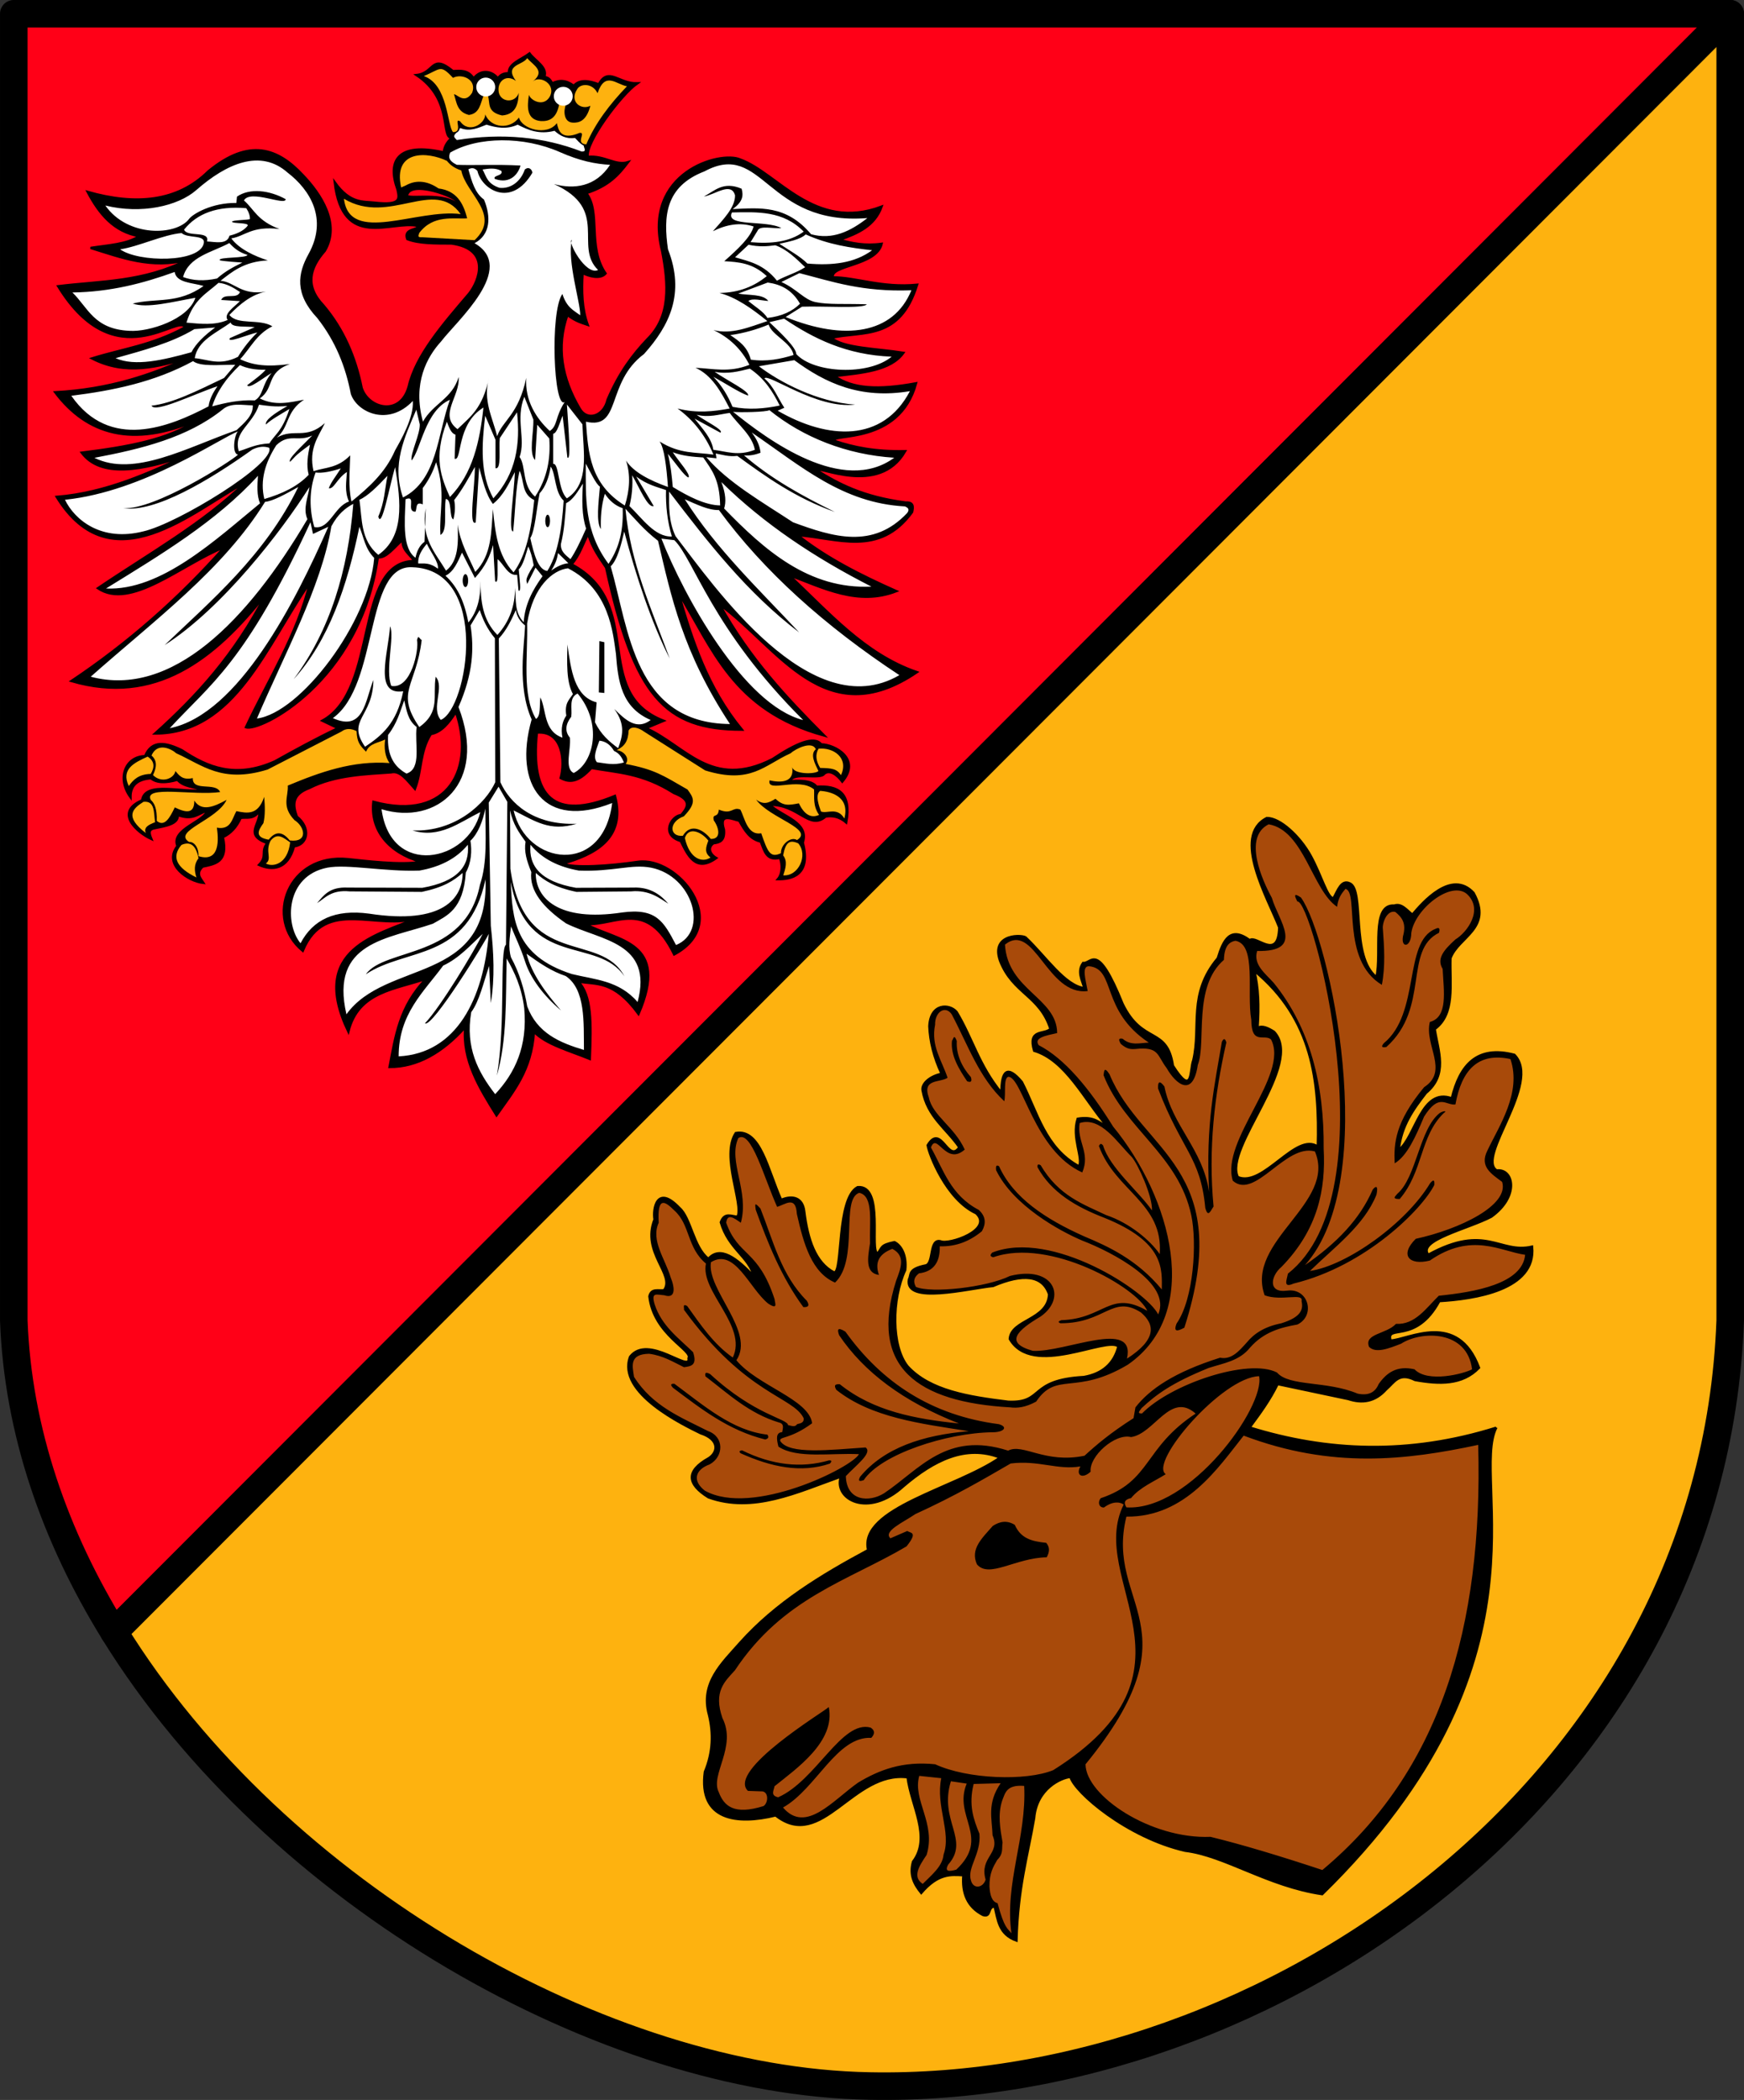
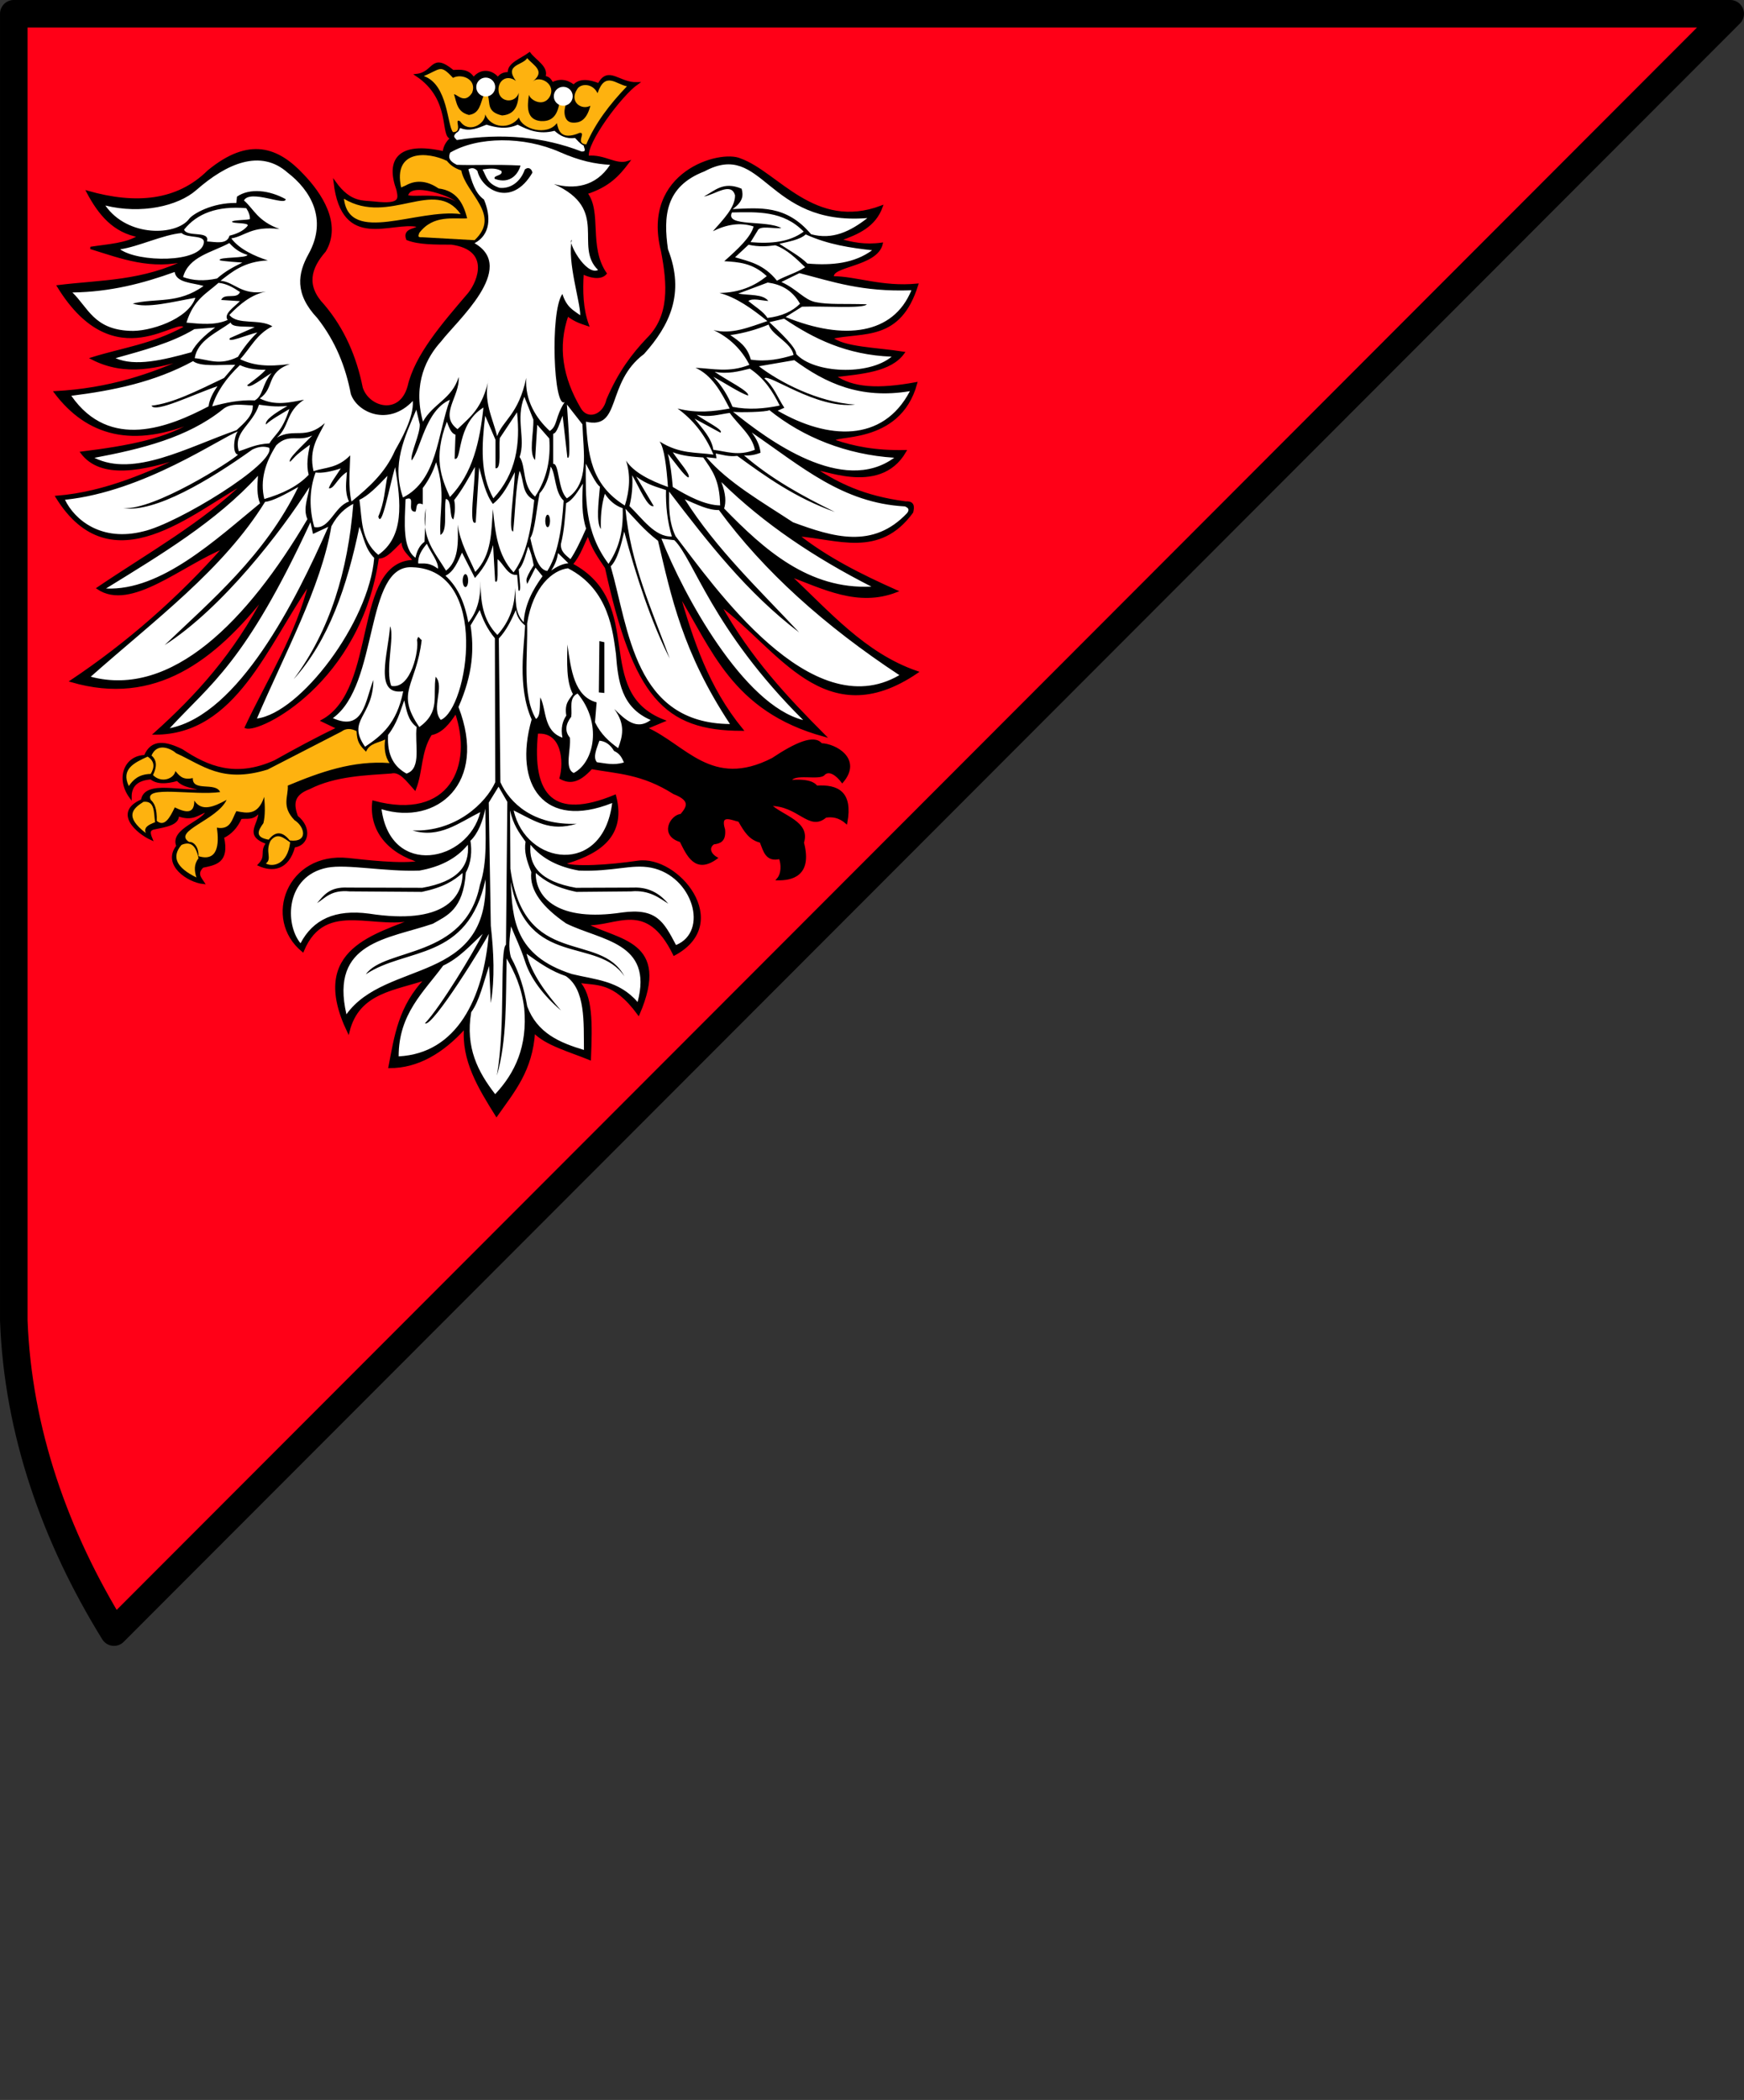
<svg xmlns="http://www.w3.org/2000/svg" version="1.0" width="745.315" height="897.347" id="svg1325">
  <rect width="100%" height="100%" fill="#333333" stroke="none" />
  <defs id="defs1328" />
  <g transform="translate(636.627,219.247)" id="g2886" style="stroke:none" />
  <g transform="translate(0.008,-0.01)" id="g2419">
    <g transform="translate(-4.319,-4.8)" id="g3970">
      <path d="M 53.02,702.227 C 27.814,661.453 11.968,616.364 10.205,569.098 l 0,-558.412 733.527,0 L 53.02,702.227 z" id="path4304" style="fill:#ff0017;fill-opacity:1;fill-rule:evenodd;stroke:#000000;stroke-width:11.771;stroke-linecap:round;stroke-linejoin:round;stroke-miterlimit:4;stroke-opacity:1;stroke-dasharray:none;stroke-dashoffset:0" />
-       <path d="m 743.732,10.685 0,558.412 C 736.443,768.548 546.269,899.508 375.974,896.195 263.162,894.25 122.516,814.644 53.02,702.227 L 743.732,10.685 z" id="path2192" style="fill:#feb20f;fill-opacity:1;fill-rule:evenodd;stroke:#000000;stroke-width:11.771;stroke-linecap:round;stroke-linejoin:round;stroke-miterlimit:4;stroke-opacity:1;stroke-dasharray:none;stroke-dashoffset:0" />
    </g>
    <path d="m 37.448,82.025 c 20.687,5.88 38.404,4.236 51.618,-8.813 17.479,-14.392 29.654,-9.784 40.299,1.63 7.607,7.904 16.278,20.777 9.431,32.363 -6.445,7.334 -8.589,14.964 -0.629,23.291 8.613,10.172 13.733,22.09 16.367,35.252 2.805,8.819 16.559,12.501 20.144,-0.629 3.037,-13.219 14.517,-26.439 25.809,-39.658 4.382,-5.521 9.421,-19.047 -7.554,-21.403 -6.89,-0.034 -13.926,0.077 -18.885,-1.888 -1.794,-4.777 5.101,-3.609 4.406,-5.665 -11.227,-2.454 -31.993,10.558 -35.407,-18.561 6.649,9.235 12.007,8.1 17.163,8.689 11.516,1.316 10.433,-1.905 9.687,-5.573 -4.575,-12.504 0.224,-20.361 19.77,-15.912 0.133,-1.668 0.851,-4.052 3.4,-6.203 -4.833,-0.1 0.685,-16.428 -15.055,-26.855 7.868,-0.895 6.189,-9.372 15.55,-1.683 3.24,-0.16 6.54,-0.561 8.813,3.147 3.499,-4.383 8.219,-2.938 10.396,0 0.905,-1.437 2.363,-2.319 4.762,-2.262 -0.577,-3.979 5.288,-5.81 8.763,-8.439 2.437,3.282 7.844,5.904 6.295,10.072 2.164,0.221 2.674,1.545 3.403,2.724 3.062,-1.571 6.125,-1.364 9.187,1.053 2.445,-2.735 6.269,-2.366 10.701,-0.629 4.117,-7.714 8.576,-0.167 16.435,-0.443 -7.029,4.911 -22.368,25.515 -21.147,31.425 7.263,-0.698 11.831,3.981 17.252,2.244 -4.21,5.548 -8.311,10.126 -17.881,13.238 6.312,8.1 0.398,22.858 8.233,34.335 -2.18,2.559 -7.083,1.215 -9.798,-0.206 -0.501,7.792 -0.296,15.349 2.175,22.151 -2.756,-0.947 -5.034,-1.501 -8.676,-4.219 -4.769,13.582 -2.469,26.88 5.223,39.964 3.07,5.568 10.326,3.496 11.96,-3.777 5.077,-11.842 10.93,-19.41 16.996,-25.809 10.049,-9.838 9.047,-23.501 6.295,-37.77 -8.486,-33.52 24.823,-42.858 33.363,-39.029 15.974,5.713 31.698,30.983 60.431,20.144 -2.961,8.241 -10.085,11.38 -18,14.173 5.289,1.464 10.766,2.692 18.018,1.701 -2.21,9.445 -22.363,9.093 -20.792,14.341 9.739,-0.016 20.975,4.609 35.95,3.166 -7.441,23.998 -23.086,19.594 -36.579,22.643 4.778,4.486 19.66,4.642 30.727,6.432 -5.477,7.657 -17.715,8.554 -29.468,9.935 7.736,5.483 18.67,6.086 34.878,3.098 -7.243,26.716 -36.823,21.104 -34.878,24.6 8.025,2.697 17.237,4.682 30.216,4.406 -11.239,19.662 -38.047,5.495 -37.77,8.183 9.395,5.85 19.725,11.337 37.962,13.749 3.426,-0.204 3.275,1.827 2.776,4.076 -14.117,19.354 -32.01,11.016 -48.922,9.873 12.286,9.747 26.923,17.142 42.176,23.921 -16.358,6.363 -31.025,-1.37 -45.953,-6.924 16.913,15.75 32.211,33.789 54.766,41.547 -39.236,26.669 -58.98,-10.338 -84.352,-28.957 13.015,23.382 28.738,39.996 44.694,56.025 -39.233,-10.769 -47.638,-37.544 -62.32,-61.061 5.921,20.393 12.45,40.617 27.187,58.562 -33.051,-0.011 -46.019,-14.406 -58.032,-69.263 -2.815,-4.265 -5.81,-8.171 -7.672,-14.341 -2.073,3.606 -3.501,8.847 -7.111,12.945 31.968,16.955 7.873,54.612 39.334,66.863 l -7.554,3.147 c 16.718,7.314 27.951,26.643 54.136,13.219 9.944,-6.627 17.785,-10.101 20.773,-6.295 5.956,0.126 17.144,6.314 9.019,15.924 -2.144,-2.832 -5.392,-5.406 -7.76,-3.334 -1.671,2.622 -13.544,-1.039 -14.478,3.147 7.817,-0.675 10.362,1.065 11.212,2.381 9.053,-0.573 15.065,2.424 12.708,15.245 -2.938,-2.505 -5.875,-2.996 -8.813,-2.518 -7,6.046 -11.426,-5.213 -23.921,-5.036 5.57,5.231 17,7.414 14.173,16.18 3.822,14.445 -5.445,15.672 -10.633,15.619 2.008,-2.31 1.97,-6.45 0.866,-9.137 -5.839,1.495 -6.64,-3.169 -8.183,-6.924 -4.541,-1.023 -6.658,-4.418 -9.205,-8.931 -2.592,-0.445 -8.986,-3.916 -6.532,3.895 0.408,4.809 -1.909,5.412 -4.484,5.746 -2.526,1.714 -1.759,4.607 1.2,6.32 -8.893,6.437 -12.225,-1.397 -15.169,-7.266 -8.844,-2.633 -3.937,-10.909 0.198,-11.095 2.607,-3.147 4.955,-6.295 -3.147,-9.442 -13.551,-8.607 -24.046,-8.661 -35.252,-10.701 -5.879,6.557 -9.707,6.138 -13.12,4.307 1.91,-6.885 1.03,-20.389 -10.172,-19.414 -2.865,27.59 7.314,37.864 33.363,27.068 4.894,18.759 -9.475,25.133 -22.151,28.907 4.241,2.145 20.106,1.019 31.924,-0.728 17.045,-2.521 40.509,26.147 15.543,39.551 -11.853,-24.238 -24.697,-12.241 -37.907,-12.964 13.65,7.439 36.129,7.115 22.662,38.399 -10.745,-14.61 -17.891,-12.427 -25.809,-13.849 5.838,5.866 5.595,17.769 4.986,33.058 -8.683,-3.522 -18.883,-6.286 -23.871,-11.655 -1.028,16.598 -8.727,25.403 -15.993,35.763 -7.292,-11.695 -14.689,-23.61 -13.356,-37.701 -9.821,10.959 -20.526,17.054 -32.341,17.046 2.507,-12.878 4.083,-25.854 15.737,-37.77 -13.154,4.665 -29.106,5.353 -33.363,22.662 -17.069,-35.607 12.624,-41.2 29.823,-48.708 -17.169,6.047 -39.655,-9.12 -49.306,14.173 -16.638,-13.601 -6.343,-41.865 19.433,-39.155 5.808,0.611 23.233,2.791 30.977,1.111 -13.912,-4.021 -21.566,-13.661 -20.225,-25.622 32.873,8.886 43.375,-15.393 35.252,-38.399 -2.981,4.711 -6.239,8.683 -10.701,9.442 -4.801,7.563 -3.798,15.774 -6.806,23.428 -3.404,-3.778 -6.314,-8.006 -10.19,-7.061 -10.317,0.754 -23.958,1.067 -34.928,6.688 -7.659,2.829 -7.039,7.402 -5.36,12.197 6.138,4.905 4.701,12.058 -1.19,12.727 -2.691,10.1 -9.482,10.385 -14.939,7.928 3.737,-3.82 0.547,-5.559 3.54,-9.324 -9.94,-3.512 -3.005,-7.706 -3.285,-13.712 -2.892,3.812 -5.223,2.505 -8.115,2.96 -1.774,4.001 -4.334,6.694 -7.604,8.202 2.421,10.856 -3.379,11.436 -8.694,12.621 -2.974,3.003 -0.954,4.896 0.374,6.943 -6.354,-0.621 -17.343,-7.778 -11.075,-15.756 -3.006,-7.152 12.058,-10.608 12.59,-15.108 -3.707,1.205 -6.016,4.274 -12.453,1.839 0.307,3.929 -5.22,4.675 -10.209,5.715 -2.581,0.564 -1.935,2.511 -1.091,4.544 -5.901,-2.683 -16.051,-11.331 -3.945,-16.504 1.231,-8.51 17.626,-2.938 26.439,-4.406 -3.879,-1.332 -8.779,-1.305 -11.331,-4.406 -4.961,1.448 -8.862,1.411 -11.331,-0.629 -5.949,0.418 -8.798,3.16 -8.763,8.065 -5.926,-8.155 -2.082,-17.374 6.245,-17.507 2.889,-7.027 8.891,-5.881 15.737,-2.518 10.955,7.271 22.808,12.295 39.677,4.78 8.832,-4.925 17.725,-9.789 27.05,-14.223 l -6.688,-3.197 c 24.42,-13.302 13.095,-68.036 39.403,-68.241 -2.303,-2.939 -5.69,-5.206 -5.017,-9.137 -3.567,3.081 -7.134,8.102 -10.701,7.554 -7.581,53.428 -50.655,74.741 -56.349,72.616 9.564,-20.397 21.838,-39.289 27.392,-61.915 -18.633,26.783 -31.992,64.599 -66.234,64.601 17.606,-15.803 34.199,-33.859 47.349,-59.565 -22.203,28.254 -47.518,47.516 -83.093,37.14 24.044,-16.071 45.824,-35.161 65.38,-57.215 -18.417,7.374 -40.067,27.034 -54.049,17.557 21.513,-14.563 44.68,-27.473 63.012,-45.218 -22.485,12.124 -57.195,44.22 -80.638,6.189 21.192,-1.679 40.087,-10.491 56.38,-18.05 -20.066,6.981 -37.493,10.003 -45.679,-0.835 19.149,-2.39 37.333,-5.553 49.1,-13.849 -27.195,11.683 -46.693,6.26 -60.431,-11.96 23.096,-1.244 41.255,-7.425 57.913,-15.108 -13.887,4.332 -27.8,8.036 -42.176,0.629 13.146,-4.111 25.627,-5.566 39.658,-13.219 -2.175,-6.565 -29.603,22.413 -54.136,-17.626 18.276,-2.262 36.193,-1.654 55.395,-11.331 -15.548,4.097 -28.401,-0.968 -41.547,-5.036 7.447,-1.156 15.663,-1.543 20.773,-5.036 C 48.613,99.019 42.376,91.34 37.448,82.025 z m 136.693,0.83 c 2.709,-6.283 25.007,2.909 21.056,4.1 -7.581,-5.302 -23.366,-0.885 -21.056,-4.1 z" id="path3173" style="fill:#000000;fill-opacity:1;fill-rule:evenodd;stroke:#000000;stroke-width:1px;stroke-linecap:butt;stroke-linejoin:miter;stroke-opacity:1" />
    <path d="m 193.577,56.458 c 4.531,0.13 0.086,-6.278 3.062,-4.592 3.761,5.429 10.732,1.022 10.716,-2.952 2.443,5.869 10.57,6.616 14.433,1.312 1.151,4.937 11.986,8.063 16.183,2.406 0.63,2.693 1.484,7.658 9.732,4.155 2.999,-0.321 -2.141,4.632 2.843,4.92 3.843,-9.087 10.054,-17.187 17.386,-24.821 -4.584,-0.797 -9.318,-6.593 -12.574,2.952 -2.149,-4.479 -7.431,-4.183 -8.747,-1.64 -3.496,5.334 1.925,9.071 5.686,6.998 -1.739,6.737 -5.001,7.346 -7.545,7.217 -3.829,-0.162 -4.028,-5.03 -2.952,-7.545 l -2.843,-0.328 c -1.075,5.936 -4.078,7.371 -7.763,7.217 -6.313,-0.517 -5.959,-6.275 -5.139,-11.262 0.421,2.19 6.065,5.56 8.857,0.875 2.91,-5.271 -4.047,-9.351 -7.217,-6.561 5.611,-4.5 0.2,-6.866 -2.406,-9.95 -1.853,3.105 -9.985,2.722 -4.811,9.732 -4.06,-2.949 -7.653,-0.019 -7.435,3.936 0.097,5.224 7.096,5.979 8.638,1.203 -0.224,3.45 -0.509,9.143 -7.107,9.622 -6.589,-1.46 -5.077,-5.235 -6.014,-8.31 l -1.968,0 c -1.329,3.321 -1.618,7.508 -6.233,8.091 -5.083,-1.308 -5.206,-5.294 -6.342,-8.857 1.42,0.083 4.565,4.386 7.763,-0.656 2.13,-5.692 -4.466,-8.325 -8.201,-6.342 -5.547,-5.986 -5.262,-3.695 -12.465,-0.765 10.387,3.656 9.97,21.202 12.465,23.946 z m -46.588,28.503 c 2.345,19.743 31.224,4.106 49.869,6.538 -11.152,-15.847 -30.381,5.099 -49.869,-6.538 z m 24.429,-4.837 c -3.526,-16.302 11.334,-15.336 19.565,-11.375 1.291,1.617 3.042,3.081 6.142,4.095 1.903,9.934 17.262,18.95 5.687,29.802 l -22.295,-1.251 c -2.496,0.144 -1.534,-0.78 -1.365,-1.82 6.014,-7.964 14.752,-5.874 20.475,-6.256 -1.656,-6.78 -4.699,-11.805 -12.209,-12.772 -6.785,-4.687 -11.835,-2.501 -13.953,-1.333 l -2.047,0.91 z" id="path3945" style="fill:#feb20f;fill-opacity:1;fill-rule:evenodd;stroke:none" />
    <path d="m 145.948,312.593 c 1.874,-1.437 4.262,-1.337 6.43,-0.13 0.202,4.646 1.3,5.984 4.063,8.768 1.392,-3.637 5.385,-3.796 8.156,-5.227 -0.539,3.449 -0.08,7.469 1.896,10.072 -15.6,-1.167 -29.658,3.836 -43.517,9.63 0.318,4.653 -2.829,8.842 2.859,14.747 4.49,2.848 5.978,9.688 -2.036,8.687 -2.996,-3.814 -5.992,-4.156 -8.988,-0.321 -6.161,-1.048 -4.462,-3.993 -2.247,-7.062 0.809,-3.394 0.679,-7.258 0.321,-11.235 -2.618,7.971 -7.249,7.029 -11.877,6.099 -1.869,3.328 -2.346,8.141 -8.346,7.062 1.088,7.198 0.336,14.686 -7.855,12.178 0.141,-3.85 -1.921,-6.236 -4.023,-6.079 -7.214,-4.623 12.03,-9.326 16.051,-17.977 -5.457,2.994 -10.666,5.153 -13.804,0.321 0.042,5.905 -3.726,5.143 -8.346,2.889 -2.153,4.519 -4.394,8.488 -7.704,5.778 0.169,-5.217 -0.983,-7.573 -2.568,-8.988 -3.129,-6.36 18.549,-1.717 29.664,-3.34 -2.033,-4.439 -11.899,0.019 -11.687,-5.969 -4.484,1.003 -5.794,-1.167 -7.443,-2.999 -0.547,3.2 -5.894,5.402 -9.57,1.715 1.581,-3.295 1.882,-6.224 -0.642,-8.346 2.467,-5.756 8.356,-2.969 10.593,-0.963 11.228,5.04 19.511,12.975 39.043,6.942 l 31.579,-16.251 z m -81.539,18.127 c -5.092,0.12 -7.486,2.448 -9.378,5.186 -3.407,-7.238 2.259,-9.941 8.054,-12.578 2.887,1.853 3.143,4.363 1.324,7.392 z m -3.089,11.916 c 5.083,-0.523 4.292,4.829 4.965,8.716 -2.673,1.026 -5.058,2.162 -3.972,4.634 -9.163,-7.026 -5.729,-10.378 -0.993,-13.35 z m 54.283,16.66 c 2.998,-3.848 5.669,-1.129 8.385,0.662 -1.061,9.435 -7.409,10.673 -10.371,9.047 2.814,-2.133 -0.432,-4.936 1.986,-9.709 z m -38.065,1.765 c 3.702,-1.629 6.227,0.012 7.282,5.737 -2.016,2.549 -1.788,5.323 -0.883,8.165 -8.606,-4.193 -10.739,-8.827 -6.399,-13.902 z" id="path4008" style="fill:#feb20f;fill-opacity:1;fill-rule:evenodd;stroke:none" />
-     <path d="m 275.197,312.623 c -1.874,-1.437 -5.323,-2.752 -6.548,-0.484 -0.202,4.646 -1.772,6.809 -5.124,8.414 2.852,0.253 5.834,3.304 3.858,5.906 12.417,2.37 15.748,4.779 26.425,10.927 2.511,3.475 4.126,5.542 -1.563,11.446 -6.612,2.376 -6.213,8.863 -0.439,8.334 3.35,-5.7 8.939,-2.505 11.935,1.329 4.628,0.131 3.519,-4.818 1.304,-7.887 -0.809,-3.394 1.797,-0.657 2.154,-4.634 5.643,2.354 5.74,-1.332 9.166,-0.03 1.869,3.328 2.935,11.206 8.936,10.127 2.802,8.023 3.79,10.678 8.444,8.524 -0.141,-3.85 4.396,-7.297 6.852,-5.608 7.514,-4.752 -11.747,-9.346 -17.465,-17.269 3.217,2.287 5.243,1.499 8.263,-0.386 3.376,3.194 5.612,2.785 9.997,1.946 2.153,4.519 4.984,6.602 8.647,4.953 -2.763,-3.921 -1.964,-7.69 -2.147,-10.874 -6.655,-5.535 -20.24,1.748 -19.038,-3.887 4.484,1.003 10.745,1.19 9.683,-5.711 0.547,3.2 9.902,3.162 11.221,1.715 -1.581,-3.295 -3.65,-7.167 -1.126,-9.289 -1.524,-3.752 -8.592,-0.258 -10.829,1.748 -11.228,5.04 -16.917,13.329 -36.45,7.296 l -26.157,-16.605 z m 75.291,15.534 c 5.092,0.12 7.014,0.326 8.907,3.064 3.407,-7.238 -3.084,-11.945 -9.587,-11.281 -1.472,2.442 -1.14,5.188 0.68,8.217 z m 0.025,9.794 c -2.372,1.717 -0.402,6.715 0.34,8.834 2.673,1.026 6.944,-2.081 9.984,2.984 2.562,-9.855 -6.648,-11.557 -10.323,-11.818 z m -47.8,21.257 c -2.998,-3.848 -8.498,-6.08 -10.036,-1.106 2.004,9.081 7.527,10.673 10.961,8.34 -2.814,-2.133 -1.926,-4.465 -0.925,-7.234 z m 38.418,1.176 c -3.702,-1.629 -5.402,-0.577 -6.457,5.148 2.016,2.549 0.963,5.677 0.058,8.518 6.484,0.522 10.739,-8.591 6.399,-13.666 z" id="path4053" style="fill:#feb20f;fill-opacity:1;fill-rule:evenodd;stroke:none" />
    <path d="m 211.619,37.214 c 0,2.233 -1.812,4.046 -4.046,4.046 -2.233,0 -4.046,-1.812 -4.046,-4.046 0,-2.233 1.812,-4.046 4.046,-4.046 2.233,0 4.046,1.812 4.046,4.046 z m 33.131,3.936 c 0,2.233 -1.812,4.046 -4.046,4.046 -2.233,0 -4.046,-1.812 -4.046,-4.046 0,-2.233 1.812,-4.046 4.046,-4.046 2.233,0 4.046,1.812 4.046,4.046 z m 15.967,29.29 c -6.203,9.49 -15.443,10.529 -24.004,8.227 24.007,10.79 8.328,26.461 18.87,36.716 -5.363,2.524 -13.262,-12.503 -11.237,-12.842 -1.994,9.258 3.71,26.736 3.607,32.184 -2.763,-2.087 -5.752,-3.215 -7.62,-9.108 -5.399,7.503 -3.73,49.592 1.003,46.152 -4.288,6.648 -2.929,10.125 -6.398,12.404 -5.797,-5.355 -10.692,-13.025 -10.056,-22.688 -3.267,15.701 -10.123,18.21 -12.441,24.932 -1.926,-8.01 -6.18,-15.153 -3.481,-24.956 -2.762,13.158 -7.935,16.56 -13.444,21.932 -8.22,-6.031 1.197,-14.106 0.472,-22.26 -2.83,9.358 -10.817,11.22 -15.25,19.063 -4.535,-16.476 1.785,-27.769 7.802,-34.323 6.495,-8.586 32.693,-31.349 14.247,-41.938 6.837,-3.616 7.107,-11.261 4.037,-18.651 -3.847,-2.751 -5.18,-7.615 -6.674,-12.931 0.617,-0.262 2.203,-1.221 3.864,0.691 1.881,8.113 14.585,15.876 23.477,0.803 -0.099,-1.486 -1.57,-2.792 -3.211,-1.405 -1.887,5.383 -6.196,8.324 -10.836,7.826 -5.383,-1.794 -5.59,-4.89 -7.224,-7.826 2.753,-0.423 5.504,-0.823 8.026,0.602 0.924,2.225 -3.779,1.793 -2.809,3.411 6.715,2.452 10.134,-2.348 10.99,-5.707 -10.413,-0.578 -20.084,-0.009 -27.243,-0.313 -3.764,-1.888 -3.46,-3.562 -2.809,-5.217 11.793,-6.882 31.381,-7.081 46.943,-0.184 8.318,3.687 15.058,5.083 21.398,5.406 z M 176.414,171.345 c 0.511,7.028 -5.189,16.902 -7.569,21.084 -4.146,9.577 -11.264,15.883 -18.651,21.895 -1.476,-6.577 -0.68,-13.155 -0.541,-19.733 -5.483,5.591 -10.493,5.037 -15.678,6.758 -2.143,-9.672 2.022,-14.612 4.866,-20.543 -8.26,7.369 -13.21,1.947 -20.543,6.217 5.499,-4.694 3.665,-11.011 11.623,-16.218 -6.209,1.201 -12.394,2.728 -18.922,-0.541 6.523,-4.446 2.447,-10.998 12.913,-14.697 -9.837,1.295 -15.698,0.583 -21.293,-2.062 4.459,-4.77 6.989,-10.746 13.786,-14.056 -5.598,-3.404 -14.875,-0.361 -18.381,-4.866 4.46,-4.611 9.261,-8.653 15.678,-10.001 -10.611,1.864 -13.453,-4.138 -19.462,-4.595 4.693,-3.621 9.91,-8.254 20.235,-8.696 -5.424,-1.731 -12.183,-4.733 -15.64,-9.415 5.903,-0.921 8.585,-5.431 20.629,-4 -9.509,-3.485 -10.873,-8.43 -15.223,-12.218 2.707,-4.881 17.838,2.528 17.84,-0.541 -6.938,-3.834 -15.359,-4.866 -20.814,-1.081 l -0.27,2.703 C 90.622,86.578 82.413,91.402 80.82,93.535 75.447,100.731 54.629,101.567 45.021,87.835 c 15.338,3.79 31.041,0.266 38.866,-6.604 13.046,-11.453 27.461,-17.672 39.006,-7.468 9.626,7.395 17.325,19.784 8.92,34.87 -4.517,8.181 -6.08,16.832 3.784,27.301 7.804,9.922 12.117,20.87 14.326,32.437 2.733,7.976 16.084,13.992 26.49,2.973 z M 78.669,98.121 c 5.536,-6.901 14.169,-10.21 26.573,-9.146 1.135,1.761 1.586,3.282 1.556,4.592 -0.038,0.482 -7.547,0.407 -7.679,1.189 0.336,0.888 7.129,0.3 6.742,1.636 -1.706,2.455 -5.362,3.744 -7.788,4.324 -1.098,3.985 -6.043,2.627 -9.64,2.472 1.424,-4.839 -8.55,-1.643 -9.764,-5.067 z m -27.33,8.425 c 7.808,-1.124 18.434,-6.288 26.265,-6.946 2.6,2.386 10.175,0.568 9.485,4.267 -1.47,8.572 -27.983,8.295 -35.75,2.679 z m 26.89,11.848 c 2.419,-8.808 12.331,-10.498 19.781,-14.527 1.913,2.125 4.179,4.014 7.727,5.048 -0.187,1.511 -12.612,0.832 -11.848,2.267 0.217,0.407 9.684,1.03 9.684,1.03 -3.52,1.749 -7.031,3.447 -10.818,6.8 -5.544,1.198 -10.356,0.931 -14.527,-0.618 z m 15.145,2.473 c 3.394,0.292 6.318,1.996 9.169,3.915 -1.224,3.315 -6.717,0.227 -8.036,3.4 l 8.036,0.515 c -2.781,2.736 -7.105,5.558 -5.254,8.036 -5.504,2.404 -11.582,1.655 -17.618,1.133 3.146,-10.133 8.768,-12.486 13.703,-16.999 z m -18.751,-4.636 c 0.783,4.704 7.554,4.543 12.363,5.976 -10.992,7.881 -20.193,5.014 -30.29,7.521 6.151,2.152 17.018,-0.748 26.787,-2.473 -3.004,9.278 -19.922,14.674 -28.126,14.115 -15.233,-0.661 -17.738,-9.933 -24.417,-16.381 16.151,-0.217 30.264,-3.897 43.683,-8.757 z M 49.367,153.063 c 11.912,-3.344 23.974,-6.513 33.699,-12.408 l 8.883,-0.705 c -4.547,3.359 -8.23,6.841 -10.152,10.575 -12.128,3.35 -23.996,6.206 -32.43,2.538 z m 33.84,0 c 1.224,-7.582 9.257,-10.788 15.369,-15.228 0.579,2.284 6.469,1.492 10.293,1.974 l -10.575,4.653 c -1.695,2.493 7.65,-1.509 11.703,-2.397 -3.374,3.278 -6.072,6.781 -8.319,10.434 -7.888,3.937 -12.638,1.078 -18.471,0.564 z m 17.343,2.82 c -6.673,-0.057 -14.847,0.936 -18.048,-1.551 -16.448,8.964 -34.09,12.551 -52.029,14.805 16.471,23.623 41.811,13.365 58.656,4.512 0.401,-3.084 1.911,-5.891 3.807,-8.601 -10.28,3.45 -26.638,11.575 -28.2,8.319 9.113,-1.05 19.021,-6.105 31.02,-11.844 l 4.794,-5.64 z m 1.974,0.141 c 2.937,1.387 6.557,2.091 10.998,1.974 -1.59,1.949 -4.866,4.319 -7.896,6.627 0.807,1.822 6.59,-2.99 10.434,-5.217 -4.233,4.976 -3.445,9.602 -7.191,11.703 -6.526,-0.312 -12.405,0.995 -18.189,2.538 1.868,-6.064 5.84,-11.937 11.844,-17.625 z m -7.473,19.035 c 3.498,-3.089 8.42,-1.905 12.972,-1.833 0.231,4.285 -3.506,7.38 -6.909,10.575 -21.179,7.404 -43.812,20.261 -60.771,11.844 20.18,-3.808 39.721,-8.619 54.708,-20.586 z m 27.777,-1.551 c -5.799,0.469 -8.732,-0.136 -12.138,-0.564 -2.884,8.8 -11.078,11.479 -8.647,19.893 4.643,-1.456 7.069,-2.984 13.101,-3.361 2.368,-4.024 5.32,-4.819 8.531,-14.699 -3.724,2.274 -8.047,4.647 -10.011,6.627 -0.514,-1.829 3.438,-4.663 9.165,-7.896 z m -20.876,10.758 c -1.538,0.171 -3.241,9.62 -0.218,10.023 -3.106,2.915 -35.719,23.777 -49.026,22.879 13.459,1.987 36.591,-11.827 55.127,-25.058 2.537,-1.238 4.943,-1.558 7.19,-0.763 3.034,6.579 -39.275,32.49 -53.819,35.734 -17.888,4.532 -29.263,-4.871 -33.446,-13.509 33.911,-3.523 66.255,-26.438 74.192,-29.306 z m 31.485,1.852 c -6.058,2.932 -9.812,-1.166 -15.361,4.14 -4.736,7.399 -7.055,15.008 -5.12,22.988 7.777,-2.257 14.37,-5.482 18.957,-10.35 -1.084,-4.104 -0.374,-8.465 0.545,-12.856 -7.321,5.323 -6.449,5.42 -8.498,7.299 -1.148,-1.156 5.234,-6.83 9.478,-11.221 z m 12.202,14.054 c -3.754,1.226 -7.853,2.16 -10.786,1.743 -2.815,7.67 -2.666,15.935 -0.545,23.314 6.539,1.25 8.524,-8.803 14.817,-10.895 -1.969,-4.422 -1.088,-8.489 -0.872,-12.638 -4.371,2.865 -5.467,7.318 -7.735,6.973 0.714,-2.336 3.372,-5.644 5.12,-8.498 z m -35.407,3.159 c -0.26,4.106 -0.565,8.226 0.872,11.766 -18.847,15.437 -42.31,37.491 -65.803,36.388 23.424,-14.449 47.148,-28.629 64.932,-48.154 z m 3.05,11.112 c 3.225,-0.237 8.663,-3.239 14.163,-6.319 -14.149,29.231 -37.638,48.906 -57.088,67.546 24.571,-15.682 50.085,-48.77 61.881,-67.546 -0.604,4.576 -2.874,9.151 -0.872,13.727 -25.588,43.432 -57.97,76.489 -92.604,67.328 27.5,-24.376 56.624,-45.799 74.519,-74.737 z m 20.482,13.727 6.537,-3.05 c -13.969,31.863 -38.344,80.128 -67.764,86.067 17.412,-18.946 32.258,-27.76 60.138,-88.028 l 1.089,5.011 z m 17.213,-12.856 c -3.36,1.774 -6.586,4.351 -9.369,9.587 -4.375,26.047 -20.022,54.509 -31.812,82.145 18.469,-2.343 47.895,-41.005 50.115,-68.636 -3.962,-3.966 -4.432,-8.806 -6.319,-13.291 -5.257,25.345 -13.029,48.471 -28.108,65.15 15.625,-20.956 23.22,-46.452 25.493,-74.955 z m 2.615,-1.743 c 3.628,-1.582 7.785,-5.803 11.984,-10.241 -1.133,5.752 -1.229,11.159 -3.922,17.431 1.461,5.595 4.695,-12.763 7.19,-21.135 2.587,15.192 3.943,29.717 -7.19,37.477 -7.681,-6.342 -6.873,-15.568 -8.062,-23.532 z m -11.355,93.3 c 19.838,-14.167 13.424,-65.574 33.892,-64.472 33.622,0.941 23.817,60.557 12.232,65.236 -4.356,-5.179 1.79,-13.967 -2.171,-18.442 -1.323,8.257 2.126,14.946 -7.003,21.5 -10.382,-15.169 -1.365,-17.218 1.019,-37.205 -0.995,-0.401 -1.395,-2.621 -2.001,0.094 0.914,3.758 -2.404,21.112 -10.996,19.527 -2.696,-6.722 1.503,-21.216 -0.51,-25.483 -0.879,12.087 -7.033,29.605 5.606,27.776 -2.726,13.863 -9.381,19.081 -16.309,23.699 -8.031,-11.55 3.402,-12.594 3.568,-28.541 -3.519,8.916 -4.142,22.297 -17.328,16.309 z m 30.514,-7.6 c 1.029,4.233 1.42,8.429 5.297,11.396 -0.968,7.047 2.336,17.797 -4.334,19.903 -5.003,-2.763 -8.403,-7.376 -7.865,-16.532 3.823,-4.922 5.105,-9.844 6.902,-14.767 z m 32.261,-38.612 -3.926,6.625 c 1.512,9.731 1.138,20.562 -5.153,34.844 12.648,32.679 -9.346,50.819 -32.881,43.678 3.911,29.289 36.931,22.669 42.205,1.227 -9.074,4.496 -17.417,11.365 -28.955,7.852 18.524,0.707 31.404,-11.806 35.335,-20.612 l -0.143,-61.529 c -3.254,-3.872 -5.128,-7.941 -6.482,-12.085 z m 15.459,0 c 0.313,2.635 1.705,4.808 3.926,6.625 -0.284,8.504 -3.49,25.88 2.801,40.162 -8.039,28.14 5.471,47.26 34.415,35.7 -3.911,31.353 -36.829,26.639 -42.103,3.17 9.074,4.496 15.371,9.218 26.909,5.704 -18.524,0.707 -28.642,-8.943 -32.573,-17.748 l -0.675,-61.427 c 3.309,-3.537 5.326,-7.849 7.3,-12.187 z m -20.542,100.316 c -5.089,6.198 -12.223,9.533 -20.659,11.046 -14.852,0.558 -30.957,-2.881 -39.478,-1.227 -17.798,3.582 -18.193,24.009 -11.361,32.286 5.297,-10.08 14.682,-14.633 29.361,-12.65 31.46,4.862 40.015,-6.68 39.887,-17.387 -3.822,3.328 -7.975,6.076 -17.387,8.088 l -30.855,-0.219 c -7.976,-0.764 -10.481,2.878 -13.941,5.017 2.766,-3.19 5.192,-7.031 13.17,-6.639 l 31.83,0.093 c 15.216,-2.677 20.273,-9.376 19.432,-18.409 z m 26.773,0 c 5.089,6.198 12.223,9.533 20.659,11.046 14.852,0.558 22.412,-2.881 30.933,-1.227 17.798,3.582 24.727,27.276 10.607,33.04 -5.297,-10.08 -8.4,-15.889 -23.079,-13.906 -27.188,4.108 -37,-6.177 -36.871,-16.884 3.822,3.328 7.975,6.076 17.387,8.088 l 23.315,-0.219 c 7.976,-0.764 12.491,3.13 15.952,5.269 -2.766,-3.19 -7.203,-7.283 -15.18,-6.89 l -24.291,0.093 c -15.216,-2.677 -20.273,-9.376 -19.432,-18.409 z M 207.43,345.535 c -1.162,5.407 -3.059,10.547 -6.394,13.756 0.705,4.189 0.397,9.387 -1.973,13.575 -1.085,16.037 -8.283,18.497 -14.073,21.864 -19.122,6.566 -44.151,7.634 -36.943,38.702 16.9,-23.523 60.977,-12.683 59.453,-57.707 -7.583,35.213 -33.988,29.066 -51.16,40.618 8.084,-11.491 42.458,-6.411 48.754,-38.199 3.286,-9.807 2.332,-20.983 2.336,-32.609 z m 1.442,53.523 c -2.274,27.618 -13.682,51.083 -38.507,52.352 -0.016,-18.187 10.717,-27.495 19.037,-38.795 6.738,-3.127 11.581,-8.623 16.874,-13.557 -3.739,7.609 -18.045,31.301 -24.662,38.218 3.026,2.154 25.718,-34.822 27.258,-38.218 z m 9.519,-3.173 c -0.534,4.529 -1.316,9.109 0,13.268 3.577,6.547 5.648,13.597 6.923,20.912 4.267,11.439 13.895,15.508 24.229,18.604 -0.134,-11.593 0.774,-25.854 -7.788,-31.584 -5.913,-1.976 -10.816,-5.242 -16.73,-9.519 2.158,8.725 8.459,16.993 14.71,24.229 -7.639,-6.465 -13.057,-13.93 -15.266,-20.7 -2.229,-6.831 -4.034,-10.058 -6.079,-15.21 z M 217.958,346.274 c 1.332,6.071 3.772,9.449 6.634,13.412 -0.686,4.206 0.448,8.005 2.452,12.98 -0.91,7.935 5.015,15.138 14.855,21.921 14.706,7.364 37.367,7.966 30.575,33.603 -7.981,-9.284 -18.336,-9.549 -28.123,-11.97 -24.513,-7.886 -25.355,-23.565 -26.104,-39.372 7.087,37.348 37.054,23.168 48.602,40.382 -10.243,-19.532 -42.892,-3.014 -48.746,-46.006 L 217.958,346.274 z m -4.903,-10.095 -4.182,6.778 0.865,52.64 c 1.253,11.322 1.803,22.468 0,33.026 l -0.721,-15.864 c -2.354,7.038 -4.228,15.198 -7.644,19.758 -2.584,15.142 2.92,25.617 10.24,35.045 8.484,-9.08 13.884,-20.414 12.403,-36.776 -1.107,-8.923 -4.109,-15.322 -7.499,-21.2 -0.446,17.113 0.252,34.745 -4.182,50.044 3.853,-22.067 1.064,-53.627 3.894,-55.957 l 0.577,-61.005 -3.75,-6.49 z m 43.092,-19.656 c 2.544,0.224 4.647,1.623 6.247,4.361 2.662,1.235 3.415,3.105 4.244,4.951 -4.531,1.322 -7.908,0.335 -11.552,-0.118 -1.847,-2.184 -0.089,-5.811 1.061,-9.194 z m -9.312,-20.157 c 10.561,12.556 7.175,29.387 -1.65,33.949 -4.104,-1.87 -1.1,-10.059 -1.65,-15.088 -2.319,-2.819 -1.802,-5.826 0.589,-8.959 0.49,-3.508 -1.166,-8.088 2.711,-9.902 z m -6.483,18.86 c -8.195,-2.889 -6.769,-11.861 -9.43,-17.21 -0.399,3.372 0.214,8.092 -1.886,9.194 -6.076,-10.222 -3.423,-26.554 -3.772,-40.785 2.53,-15.925 11.072,-22.832 17.446,-23.575 17.805,9.103 19.209,27.584 20.511,36.542 0.874,11.576 2.271,22.876 14.852,28.29 -5.998,4.511 -10.792,-0.002 -15.56,-4.715 4.963,6.783 3.467,11.804 1.65,16.739 -3.773,-2.748 -7.37,-5.849 -9.902,-11.08 l 0.707,-8.487 c -9.511,-2.494 -10.951,-13.68 -12.495,-24.754 -0.147,7.819 -0.538,15.833 2.358,21.218 -1.514,2.351 -3.689,3.876 -2.829,9.194 -1.589,2.325 -2.434,5.326 -1.65,9.43 z m 15.796,-41.257 2.122,0.471 0,21.689 -2.358,-0.236 0.236,-21.925 z M 370.673,93.196 C 327.293,96.698 326.245,59.675 301.063,73.235 c -16.895,6.497 -17.59,19.358 -15.611,33.27 7.395,18.931 0.665,32.631 -10.237,44.786 -16.488,12.316 -9.467,32.465 -24.824,28.919 0.979,13.248 1.694,26.57 16.635,35.829 2.119,-6.723 2.486,-13.153 0.512,-19.194 3.24,4.924 9.92,8.374 17.914,11.26 -0.659,-8.89 -1.571,-16.645 -3.583,-19.45 8.716,5.512 15.565,4.488 23.033,5.63 -3.675,-8.733 -8.952,-15.064 -15.355,-19.706 8.261,2.098 15.351,1.27 22.265,0 -3.698,-7.198 -7.545,-14.218 -14.587,-17.403 7.435,0.301 14.336,2.204 23.033,-1.28 -3.412,-6.654 -8.531,-11.602 -15.355,-14.843 7.678,2.007 15.355,-1.26 23.033,-3.839 -6.566,-5.304 -13.233,-10.097 -20.474,-12.028 8.637,-0.111 14.983,-2.971 20.218,-7.166 -6.057,-5.7 -12.114,-6.021 -18.17,-6.398 5.849,-5.186 11.383,-10.327 12.54,-14.843 -5.801,-1.881 -11.602,-0.843 -17.403,2.047 4.502,-5.118 9.568,-10.237 9.469,-15.355 -1.661,-5.933 -8.615,-0.223 -13.308,0.512 4.639,-2.433 8.278,-6.664 16.123,-3.327 0.696,2.653 0.842,5.376 -3.839,8.701 11.378,-0.477 22.808,-1.988 33.525,10.749 9.224,2.519 16.864,-1.301 24.056,-6.91 z m -57.873,-2.401 c 10.941,-0.225 21.962,-0.776 30.655,8.196 -6.024,4.461 -13.95,5.265 -22.696,4.492 l 2.995,-4.886 c 0.836,-2.373 6.696,-0.8 10.166,-1.103 -6.314,-3.61 -24.233,-0.369 -21.12,-6.698 z m 20.253,13.397 c 3.689,-0.863 8.817,-1.714 11.269,-4.019 9.71,4.418 19.422,5.774 28.37,6.777 -7.559,5.569 -17.17,6.595 -27.661,5.674 -2.851,-2.91 -7.929,-5.771 -11.978,-8.432 z m -18.913,5.753 5.753,-5.359 c 4.467,1 7.994,0.684 11.427,0.236 4.948,1.742 8.841,5.591 12.767,9.378 -3.899,2.494 -8.189,3.587 -12.057,5.753 -5.675,-7.077 -11.809,-8.186 -17.889,-10.008 z m 1.34,15.525 12.609,-4.728 c 5.504,0.753 10.381,3.075 13.791,9.063 -3.24,3.231 -7.767,5.358 -13.949,6.068 -1.644,-2.771 -5.354,-4.852 -8.117,-7.25 1.84,-1.33 5.541,-0.177 8.511,0 -2.25,-3.083 -8.35,-2.315 -12.845,-3.152 z m 18.441,-4.965 7.723,-3.783 c 14.073,3.62 26.745,8.12 47.835,7.329 -7.695,18.858 -28.685,21.669 -53.745,11.427 l 7.014,-4.413 c 9.22,-0.341 26.503,0.93 27.661,-1.024 -9.771,-0.322 -16.22,0.231 -21.881,-0.934 -4.911,-1.011 -7.731,-5.441 -14.606,-8.601 z m -5.122,17.18 6.304,-1.497 c 12.487,8.45 26.569,15.506 45.944,16.234 -10.003,8.26 -33.335,7.045 -40.743,-1.103 -0.116,-2.927 -6.932,-9.305 -11.506,-13.633 z m -16.707,5.516 c 5.92,-0.812 11.31,-2.421 16.392,-4.492 1.262,4.497 9.7,7.63 10.639,13.003 -5.609,1.708 -11.426,2.965 -18.283,1.97 -1.398,-5.563 -5.098,-7.988 -8.747,-10.481 z m -6.698,15.682 c 5.718,1.096 10.352,-0.195 15.052,-1.34 6.456,4.348 9.835,9.962 12.767,15.761 -6.547,1.341 -13.209,1.929 -20.174,0.552 -1.898,-4.56 -4.411,-8.914 -8.196,-12.845 4.938,2.679 11.017,6.727 14.815,8.038 0.999,-1.663 -9.509,-6.777 -14.264,-10.166 z m 18.913,-2.364 15.131,-2.601 c 13.289,9.771 28.202,16.807 49.411,13.239 -11.618,22.148 -35.21,20.699 -56.504,8.353 l 2.837,-1.261 c -2.843,-4.277 -4.469,-9.052 -8.511,-12.53 1.607,-2.412 22.211,13.193 38.772,11.19 -16.193,-1.074 -32.41,-9.726 -41.137,-16.392 z m -26.636,20.726 c 5.364,1.326 9.593,-0.185 14.185,-0.788 3.703,5.207 9.626,9.621 10.718,15.761 -7.165,2.822 -12.121,0.676 -17.731,0 -0.746,-5.034 -4.699,-9.082 -8.038,-13.318 l 11.033,5.989 c 1.73,-1.031 -6.7,-5.073 -10.166,-7.644 z m 15.604,-1.261 c 2.364,0.353 14.447,0.113 15.525,-0.709 14.373,11.605 32.885,19.025 53.351,20.332 -21.952,16.081 -53.793,-7.455 -68.876,-19.623 z m 7.959,8.826 c 21.363,14.611 38.81,30.161 65.488,31.601 1.304,0.533 2.14,1.263 0.946,2.837 -14.651,15.531 -31.658,10.246 -48.781,3.94 -13.372,-8.784 -27.841,-17.046 -37.039,-27.818 l 4.334,0.473 -0.315,-2.049 c 2.915,0.539 5.524,1.461 9.22,1.024 12.053,8.779 24.788,17.95 41.688,23.957 -13.894,-6.812 -27.045,-14.04 -38.851,-24.193 2.735,0.25 4.984,-0.31 7.093,-1.103 -0.328,-3.24 -1.778,-6.058 -3.783,-8.669 z m -33.719,8.449 c 4.336,1.65 8.671,1.954 13.007,2.234 3.735,5.456 7.018,9.356 7.226,20.496 -6.525,-0.13 -13.708,-3.915 -20.233,-7.883 -0.429,-4.866 -0.979,-9.671 -2.102,-14.189 3.141,3.828 7.24,9.761 8.803,10.117 1.164,-1.12 -4.386,-7.123 -6.701,-10.773 z m -15.635,10.379 c 4.492,3.39 8.587,4.4 12.744,5.781 -0.168,6.714 0.575,13.473 2.496,19.839 -7.29,0.32 -12.766,-7.874 -18.131,-13.007 1.139,-4.566 1.444,-8.923 1.182,-13.138 3.173,5.455 6.665,14.092 9.197,13.138 l -7.489,-12.613 z m 36.393,2.365 c 18.19,17.885 39.975,32.386 64.115,44.67 -26.699,1.275 -45.717,-15.659 -62.933,-33.371 0.848,-2.68 0.765,-6.173 -1.182,-11.299 z m -15.635,7.357 c 5.043,2.168 10.21,4.774 14.584,4.598 19.21,26.225 45.302,49.582 77.122,70.553 -37.782,22.044 -79.325,-38.245 -95.647,-59.385 -3.021,-6.35 -2.796,-12.7 -2.759,-19.051 17.025,22.239 33.274,43.163 55.575,60.174 -17.276,-18.533 -35.28,-35.455 -48.875,-56.889 z m -9.985,16.817 5.518,0.657 c 8.294,8.007 16.066,38.076 55.05,76.859 -25.527,-6.447 -51.133,-53.392 -60.568,-77.516 z m -15.372,-12.744 c 4.285,4.555 8.004,9.109 13.927,13.664 5.673,23.974 10.458,47.534 30.744,78.305 -40.944,-0.341 -43.192,-40.42 -50.977,-67.4 2.906,-2.711 4.606,-9.712 5.781,-14.846 5.032,18.88 11.475,38.582 19.445,54.261 -7.768,-21.091 -16.769,-40.666 -18.919,-63.984 z m -8.803,-6.438 c 1.9,2.859 4.321,5.065 7.62,6.175 0.435,11.193 -2.301,18.158 -6.044,23.78 -10.521,-14.042 -9.718,-28.45 -9.722,-42.831 2.079,3.8 4.289,8.652 6.044,9.854 -0.624,7.177 -1.67,14.987 0.394,18.131 -0.117,-4.762 0.09,-9.653 1.708,-15.109 z m -80.566,-35.917 1.471,6.252 c 0.18,4.263 -4.122,12.545 -3.494,15.447 4.002,-4.743 5.735,-21.199 16.367,-25.929 -5.397,14.955 -5.345,34.321 -20.045,41.744 -4.976,-14.142 0.694,-25.75 5.701,-37.515 z m 13.057,5.149 c 0.937,2.416 1.792,4.998 3.678,5.517 l -0.368,10.298 c 3.265,1.148 0.628,-14.722 12.321,-21.884 -1.573,14.449 -4.523,28.168 -14.344,38.25 -3.682,-8.287 -7.194,-16.703 -1.287,-32.182 z m 16.367,-2.575 4.414,10.298 0,12.137 c 2.656,0.613 1.356,-8.27 1.839,-12.873 l 7.356,-11.034 c 1.468,13.522 -0.349,26.187 -10.114,36.779 -5.752,-10.24 -4.986,-22.653 -3.494,-35.308 z m 16.735,-8.091 3.862,9.746 c 0.146,5.877 -2.034,14.469 0.736,17.286 l 0.919,-15.079 5.149,5.885 c 0.594,8.493 -0.792,16.822 -6.069,24.826 -5.673,-4.653 -3.817,-13.072 -6.62,-16.918 2.722,-7.757 -1.857,-16.167 2.023,-25.745 z m 18.206,3.31 6.62,8.459 c 0.347,11.937 3.255,25.27 -6.62,31.63 -3.899,-3.47 -3.29,-15.245 -5.885,-14.712 l 0,-12.873 c 1.729,-0.293 2.761,-4.767 4.046,-7.724 l 2.023,17.838 c 1.652,1.713 0.504,-11.697 -0.184,-22.619 z M 173.315,213.33 c -0.43,10.253 -1.346,21.012 4.23,25.01 0.616,-2.828 1.7,-5.265 3.862,-6.804 l 0.552,-14.344 c -2.289,12.766 4.088,19.032 8.643,26.665 5.225,-3.963 5.335,-11.645 4.965,-19.677 1.165,7.898 4.699,13.766 7.54,20.229 7.192,-7.33 6.772,-17.295 7.54,-26.849 0.972,9.953 2.041,19.86 8.827,27.033 5.363,-7.122 7.573,-18.38 8.827,-30.895 -5.593,-2.665 -4.177,-8.333 -6.252,-12.505 -1.751,7.535 -1.839,17.286 -2.758,25.929 -2.289,0.094 0.49,-16.918 0.736,-25.378 -2.571,4.883 -4.825,9.965 -9.379,13.608 -3.036,-3.957 -4.335,-9.941 -5.885,-15.631 l -1.471,23.539 c -3.195,2.018 -0.28,-15.702 -0.368,-23.723 -2.66,4.72 -5.174,9.44 -8.827,14.16 0.485,2.515 0.439,5.243 -0.368,8.275 -1.872,-0.788 -0.436,-8.654 -3.243,-8.72 -0.846,5.327 0.887,13.716 -2.274,15.34 -0.61,-10.357 2.385,-17.624 -1.839,-31.078 -1.377,4.201 -3.29,7.867 -5.701,11.034 l 0,6.988 c -3.288,-1.407 -2.39,1.75 -3.126,3.126 -4.266,0.077 0.68,-7.243 -4.23,-5.333 z m 9.093,19.03 c 1.597,3.56 5.101,7.835 4.751,10.665 -3.739,-2.783 -5.916,-2.131 -8.435,-2.23 -0.204,-3.289 1.592,-5.911 3.684,-8.435 z m 52.936,-32.964 c 2.209,3.125 1.628,10.954 5.526,14.543 -0.786,13.1 -2.838,23.668 -6.981,30.055 -3.88,-0.48 -5.682,-6.963 -7.271,-14.058 1.996,-3.011 2.673,-12.62 3.975,-19.1 2.568,-2.829 3.989,-6.805 4.751,-11.44 z m -0.291,23.22 c 0,1.472 -0.456,2.666 -1.018,2.666 -0.562,0 -1.018,-1.194 -1.018,-2.666 0,-1.472 0.456,-2.666 1.018,-2.666 0.562,0 1.018,1.194 1.018,2.666 z m 15.416,3.248 c -2.345,5.399 -4.603,10.011 -6.69,13.089 -2.024,-1.721 -4.293,-3.279 -4.072,-6.496 1.462,-5.817 1.757,-11.634 2.23,-17.452 2.931,-1.341 4.985,-5.019 7.175,-8.338 -0.414,6.88 -0.526,13.593 1.357,19.197 z m -12.022,10.471 4.46,4.363 c -2.777,0.231 -5.101,1.597 -7.368,3.103 1.591,-2.364 2.61,-4.843 2.909,-7.465 z m -41.011,-0.194 5.526,10.859 c 4.739,-5.318 6.286,-9.243 7.756,-14.058 l 0.873,15.416 c 1.567,1.71 0.899,-5.518 1.066,-9.404 2.756,2.286 4.409,7.219 8.338,6.69 l 0.582,6.69 c 1.385,1.053 0.384,-5.054 0.097,-9.017 1.916,-1.773 2.886,-6.072 4.072,-9.792 0.889,1.889 1.696,4.354 2.327,8.047 -4.564,7.103 -2.729,6.605 -2.812,8.047 l 3.587,-7.078 3.006,3.684 c -4.292,5.917 -7.611,12.223 -8.047,19.681 -4.097,-4.306 -3.19,-9.613 -3.684,-14.64 -0.048,7.555 -2.345,14.323 -7.562,20.069 -6.302,-6.316 -7.268,-14.553 -7.175,-23.172 0.017,6.717 -1.134,12.924 -5.235,17.839 -1.471,-7.607 -3.956,-14.677 -9.792,-19.972 3.588,-1.717 5.235,-5.928 7.078,-9.889 z m 2.618,11.974 c 0,1.525 -0.521,2.763 -1.163,2.763 -0.642,0 -1.163,-1.238 -1.163,-2.763 0,-1.525 0.521,-2.763 1.163,-2.763 0.642,0 1.163,1.238 1.163,2.763 z" id="path3947" style="fill:#ffffff;fill-opacity:1;fill-rule:evenodd;stroke:none" />
-     <path d="m 639.426,610.088 c -11.366,22.538 26.687,100.463 -74.368,199.322 -23.293,-3.408 -41.684,-16.525 -58.583,-18.54 -24.825,-5.684 -47.204,-24.967 -49.016,-31.564 -3.943,0.354 -14.441,4.927 -15.521,17.61 -2.848,16.567 -6.937,29.823 -7.558,52.328 -7.671,-2.751 -7.884,-8.919 -9.303,-14.535 -3.147,-0.069 -1.336,4.789 -4.991,3.601 -6.737,-3.467 -9.003,-9.418 -8.382,-16.973 -5.405,-0.322 -10.76,-0.884 -18.024,7.558 -2.93,-3.626 -5.144,-7.589 -3.489,-13.373 7.96,-10.448 -0.849,-23.906 -2.326,-36.048 -23.489,-2.943 -36.595,31.969 -56.397,16.28 -16.459,4.042 -33.007,2.15 -30.234,-18.605 3.517,-8.433 3.677,-16.531 1.744,-24.42 -3.729,-13.621 5.542,-21.923 13.373,-30.815 15.229,-16.998 34.57,-28.742 54.653,-39.536 -4.185,-17.88 37.515,-26.375 56.397,-39.536 -14.703,-5.676 -28.206,1.06 -41.281,12.21 -15.171,13.96 -30.042,5.49 -26.745,-4.07 -18.797,6.679 -37.549,15.752 -56.607,8.856 -9.009,-5.575 -9.94,-11.151 0.14,-16.726 4.149,-2.703 4.48,-8.087 -3.489,-10.665 -7.063,-3.489 -35.984,-17.199 -30.131,-32.699 7.791,-9.926 26.029,7.301 24.968,0.651 1.996,-3.392 -14.923,-10.03 -16.726,-26.443 0.812,-3.639 3.97,-2.193 6.261,-2.628 4.877,-6.627 -9.726,-16.051 -4.07,-30.234 -0.744,-4.217 0.807,-15.248 10.605,-4.926 4.913,4.217 6.002,16.85 12.409,21.75 5.022,-5.704 12.09,-0.296 19.429,7.526 -2.082,-8.411 -10.806,-11.698 -14.126,-23.122 1.57,-4.456 4.569,-2.48 7.149,-2.391 2.686,-5.321 -7.21,-25.972 -0.754,-35.746 10.511,-1.937 13.651,15.696 19.396,28.559 4.717,-2.068 9.177,-1.07 9.847,4.861 1.508,12.051 4.768,21.985 12.791,26.164 3.821,0.03 0.951,-31.68 10.024,-36.462 11.613,-1.079 4.855,27.641 8.582,28.322 2.044,-2.465 0.951,-3.585 7.149,-4.828 2.756,1.283 5.336,5.401 4.619,11.908 -5.824,12.547 -5.929,32.518 1.023,41.178 9.504,10.395 26.02,13.027 43.025,15.117 15.577,0.657 8.289,-9.281 32.322,-10.573 8.103,-1.44 12.907,-5.892 14.735,-13.061 -5.066,-4.549 -36.714,13.547 -46.411,-3.214 0.588,-8.337 16.318,-7.989 16.796,-19.084 -2.811,-8.17 -11.036,-9.023 -23.94,-3.553 -10.483,1.036 -37.975,8.125 -35.946,-2.842 1.139,-2.082 -0.657,-4.381 7.284,-5.959 3.411,-1.089 1.308,-11.473 6.191,-10.288 3.527,1.687 22.842,-4.884 15.224,-11.995 -12.765,-5.862 -20.186,-25.355 -20.699,-29.043 5.802,-9.596 8.674,7.96 13.512,0.888 -5.416,-7.955 -13.722,-13.019 -15.696,-24.416 -0.467,-3.105 3.788,-6.215 8.138,-6.98 -3.362,-7.188 -4.975,-13.938 -5.233,-20.35 0.461,-9.92 8.567,-9.678 11.628,-6.103 6.896,11.434 9.389,22.576 19.187,34.592 -0.057,-9.701 2.571,-12.021 8.721,-4.651 6.673,12.949 9.873,28.109 24.42,36.048 1.898,-3.621 -3.19,-12.237 -0.581,-20.35 7.21,-1.194 9.136,1.838 12.791,3.489 -10.059,-11.748 -17.859,-28.464 -31.397,-32.559 -2.77,-9.47 4.239,-6.717 6.977,-9.303 -4.587,-14.324 -16.032,-15.068 -21.512,-29.071 -4.32,-12.093 10.35,-11.2 11.047,-9.884 8.334,7.838 16.667,20.588 25.001,21.512 -1.093,-3.584 -3.159,-7.169 -0.582,-10.754 3.666,0.54 5.895,-9.789 16.86,17.44 8.502,17.625 19.023,9.557 21.515,26.454 8.738,13.803 7.135,1.753 8.721,-2.326 3.413,-14.53 -2.386,-28.351 10.466,-43.606 2.334,-7.651 5.275,-13.913 13.664,-7.674 2.653,-2.478 12.219,9.205 12.597,-5.485 -4.823,-12.372 -20.429,-39.141 -5.33,-46.727 5.516,-0.186 14.155,7.709 18.783,16.16 4.664,8.516 7.064,17.995 9.706,18.143 1.898,-3.414 3.365,-8.121 6.977,-6.396 6.417,2.713 0.231,31.259 11.415,40.098 2.346,-10.672 -2.41,-31.306 7.597,-30.602 3.108,-1.097 5.299,1.935 7.733,3.876 4.447,-5.225 16.735,-19.501 26.164,-9.303 8.336,15.284 -6.471,18.666 -9.884,27.908 -0.345,11.153 2.095,23.866 -6.725,30.273 1.484,9.523 5.739,19.478 -3.741,27.288 -5.333,6.926 -10.543,13.954 -11.628,24.42 7.261,-5.704 9.637,-26.906 22.675,-22.094 3.426,-14.2 10.705,-22.786 26.745,-18.605 11.815,11.896 -16.593,43.838 -7.558,49.42 7.216,-0.912 9.889,11.043 -2.326,19.768 -9.882,5.182 -31.798,10.096 -26.92,16.241 24.65,-13.537 30.449,-0.193 44.362,-3.45 1.945,18.619 -24.923,22.389 -39.632,23.257 -10.164,18.865 -23.083,9.575 -20.835,16.861 7.73,-0.342 28.63,-12.901 37.792,11.628 -7.141,7.43 -16.965,7.107 -27.327,5.233 -7.006,-3.485 -8.858,1.018 -12.423,4.07 -4.765,5.292 -10.218,5.999 -16.066,4.07 l -30.234,-6.396 c -3.348,6.818 -7.209,12.084 -11.977,18.547 33.112,10.296 67.944,11.843 105.392,0.097 z M 536.051,414.871 c 24.978,20.615 27.858,47.367 27.121,75.125 -9.311,-6.524 -23.297,17.636 -34.172,13.018 -6.248,-12.41 28.477,-48.219 15.459,-62.107 -2.627,-1.65 -5.139,-2.838 -7.051,-1.627 0.667,-9.621 0.37,-17.145 -1.356,-24.409 z" id="path3302" style="fill:#000000;fill-opacity:1;fill-rule:evenodd;stroke:#000000;stroke-width:1px;stroke-linecap:butt;stroke-linejoin:miter;stroke-opacity:1" />
-     <path d="m 444.683,418.454 c -2.108,-0.925 -2.31,0.055 -1.364,2.183 6.818,7.335 15.552,10.564 19.645,23.737 1.26,1.26 2.069,0.488 2.456,-2.183 -5.895,-12.321 -13.656,-16.553 -20.736,-23.737 z" id="path3364" style="fill:none;stroke:#000000;stroke-width:1px;stroke-linecap:butt;stroke-linejoin:miter;stroke-opacity:1" />
-     <path d="m 392.849,758.868 9.396,0.989 c -2.488,11.965 4.428,23.068 0.989,32.64 -0.475,5.111 -5.09,8.669 -8.902,12.528 -4.546,-2.989 -1.548,-7.654 1.648,-12.364 4.178,-13.424 -6.083,-23.417 -3.132,-33.794 z m 13.517,2.308 6.759,0.989 c -5.92,14.11 10.327,22.877 -4.451,36.761 -3.131,0.903 -5.134,0.884 -3.462,-2.143 9.412,-10.665 -4.07,-18.718 1.154,-35.607 z m 9.726,1.154 11.539,-0.33 c -5.961,8.7 -3.675,15.201 -3.462,22.254 3.472,8.018 -5.715,9.275 -2.967,18.957 -1.055,3.489 -5.215,4.272 -6.264,0.33 -1.747,-5.432 4.423,-11.273 3.627,-19.947 -2.477,-6.037 -4.736,-12.212 -2.473,-21.265 z m 21.595,0.824 c -7.632,-0.612 -8.113,3.067 -9.396,6.264 -1.963,5.989 -0.87,11.979 0.165,17.968 -0.459,2.421 0.527,4.601 -2.308,7.418 -1.622,2.876 -3.377,5.52 -3.297,11.374 0.226,3.661 1.048,6.489 3.462,7.088 2.917,10.854 4.267,10.747 5.934,12.858 -3.038,-21.164 6.528,-41.012 5.44,-62.972 z M 631.713,617.429 c -30.783,6.559 -62.5,10.316 -100.227,-3.956 -10.807,13.569 -24.777,34.882 -50.114,34.618 -9.415,38.067 30.847,46.766 -17.474,105.832 0.164,13.51 27.951,32.035 53.411,30.991 13.595,3.321 29.819,8.22 47.806,14.177 50.313,-41.953 68.703,-103.763 66.598,-181.662 z m -93.633,-29.343 c 2.654,13.074 -29.493,57.686 -56.708,56.048 -1.473,-2.385 -0.366,-3.48 1.978,-3.956 3.754,-4.598 9.698,-7.007 14.836,-10.221 -7.341,-4.951 24.212,-41.553 39.893,-41.871 z m -27.124,15.973 c -22.336,14.645 -18.847,28.863 -40.553,36.156 -1.406,1.672 -0.774,4.068 1.376,3.97 3.877,-2.862 6.933,-2.365 8.423,-1.254 -16.18,32.515 37.416,71.007 -30.094,113.481 -11.681,4.774 -36.725,3.867 -50.471,-2.508 -14.013,-1.443 -24.011,2.469 -32.916,7.837 -10.717,7.484 -22.348,22.081 -32.101,10.646 14.224,-7.969 22.873,-30.481 37.744,-29.768 1.755,-1.928 1.336,-3.312 -0.313,-4.389 -12.318,-3.382 -23.325,22.665 -39.499,29.781 -3.43,-0.737 -1.859,-2.902 -1.567,-4.702 9.315,-7.528 26.174,-19.068 23.198,-33.856 -1.789,1.846 -43.642,27.03 -34.565,35.831 l 6.351,0.219 c 2.644,0.639 2.233,5.058 0.313,6.27 -12.648,3.95 -16.897,-0.046 -19.123,-5.956 -3.776,-7.456 7.818,-19.27 1.567,-31.662 -3.938,-11.364 1.01,-15.618 5.329,-20.376 20.572,-31.024 48.095,-38.106 73.355,-52.979 5.057,-6.322 1.656,-5.595 0.313,-6.583 l -7.21,3.135 c -3.226,-3.025 5.467,-6.794 10.658,-10.345 17.393,-7.972 28.865,-14.759 40.753,-21.63 11.996,-1.479 20.027,2.923 29.781,1.254 -2.103,3.804 0.859,5.532 4.372,2.258 -0.704,-6.562 10.432,-16.523 17.266,-14.798 9.983,-1.387 16.835,-19.634 27.611,-10.031 z m -63.852,55.223 c -6.468,-0.637 -10.892,-1.984 -13.43,-7.674 -3.451,-2.129 -6.495,-1.406 -9.38,0.426 -4.783,5.448 -9.675,9.876 -6.822,16.415 5.167,6.219 16.467,-2.758 29.845,-2.985 1.301,-2.42 1.328,-4.33 -0.213,-6.182 z m -80.03,-37.887 c -2.811,5.611 -45.603,26.907 -65.845,15.601 -5.462,-4.208 -4.191,-8.976 2.065,-11.242 6.068,-3.35 6.253,-11.773 -0.688,-14.224 -11.526,-5.861 -23.675,-10.527 -31.661,-23.172 -0.689,-4.658 -2.135,-9.682 6.424,-9.865 6.091,0.792 10.268,3.498 14.913,5.736 2.856,-0.391 5.845,-0.632 3.9,-6.424 -6.215,-6.059 -13.385,-11.163 -16.408,-20.414 -1.625,-5.365 0.731,-4.141 4.13,-3.9 4.617,1.558 4.769,-2.621 2.643,-7.806 -2.304,-7.754 -8.527,-15.694 -5.047,-23.172 -0.69,-11.644 2.796,-9.091 6.653,-5.277 6.887,6.107 5.311,15.884 13.536,22.713 -2.574,11.899 17.896,26.702 11.471,40.15 -8.159,-5.683 -13.728,-13.956 -19.501,-22.025 -2.169,-1.174 -1.141,0.847 -1.377,1.606 26.624,36.526 46.637,37.017 51.162,46.344 0.26,1.822 -1.198,2.213 -2.753,2.524 -1.067,1.552 -2.55,0.605 -3.9,0.459 -0.203,-2.797 -14.176,-4.19 -33.267,-21.795 -1.412,-0.779 -2.485,-1.051 -2.065,0.918 9.719,7.404 18.516,15.814 31.431,19.731 2.369,0.528 1.671,2.418 1.377,4.13 -2.836,0.148 -2.415,3.01 -1.606,6.194 8.016,5.266 22.547,2.621 34.414,3.212 z m -12.745,2.638 c 1.42,-0.003 0.966,0.662 0.347,1.387 -12.383,4.211 -25.177,1.433 -38.15,-4.393 -0.601,-0.537 -0.872,-1.027 0.578,-1.272 12.778,6.303 25.188,7.753 37.225,4.277 z m -26.358,-10.982 c 0.485,0.799 0.776,1.573 -0.925,2.081 -15.811,-3.898 -27.488,-13.156 -39.421,-22.081 -1.339,-1.384 -0.893,-1.829 0.578,-1.734 12.607,9.305 24.755,20.069 39.768,21.734 z m 153.645,-32.476 c 12.672,-8.17 12.089,-14.549 5.918,-19.774 -12.184,-7.706 -15.217,4.711 -34.362,4.663 -1.427,-0.602 -0.539,-0.972 0.444,-1.333 18.398,-0.564 20.809,-13.157 36.666,-4 -4.204,-9.768 -41.584,-31.386 -65.777,-22.889 -1.225,-0.236 -1.672,-0.783 -0.444,-2 25.527,-9.983 66.049,16.552 70.888,26.444 5.977,-13.363 -19.699,-26.65 -32.444,-31.555 -9.879,-4.188 -29.537,-15.055 -36.813,-30.075 -0.284,-2.208 0.377,-2.213 1.258,-1.702 5.993,13.35 19.671,22.531 36.444,30 10.15,4.267 22.407,9.774 33.111,22.666 0.081,-8.512 1.336,-20.251 -24.666,-30.666 -12.019,-4.648 -22.539,-10.794 -28.444,-21.555 -0.18,-1.545 0.547,-1.276 1.333,-0.889 7.72,13.135 18.205,16.66 28,21.333 10.053,3.355 18.868,10.826 22.889,16.667 1.617,-21.846 -19.004,-26.985 -26,-46.222 0.415,-0.547 0.662,-1.543 1.778,-0.222 2.902,9.612 15.361,19.791 20.906,27.77 0.297,-6.021 -6.028,-19.905 -8.684,-22.881 -6.084,-6.006 -13.14,-17.346 -22.222,-14.444 -1.307,7.878 4.71,12.653 1.111,21.111 -20.569,-9.297 -25.567,-40.664 -31.555,-40.889 -2.263,0.419 -1.008,7.704 -1.778,10.444 -10.759,-9.987 -15.63,-24.255 -22.444,-37.111 -2.676,-3.981 -7.243,-1.165 -7.111,4.444 -1.878,9.079 2.96,15.359 5.333,22.666 -3.352,2.168 -10.953,0.322 -8,8.444 1.601,7.755 10.936,12.498 15.333,22.222 -8.141,7.205 -11.892,-7.753 -14.444,-0.889 5.409,9.591 8.404,20.39 20.444,26.666 3.166,2.901 3.076,5.965 1.333,9.111 -5.081,4.215 -10.952,6.654 -18,6.444 0.15,6.682 -2.523,10.797 -8.889,11.555 -1.711,1.341 -2.793,2.973 -1.333,5.778 6.536,2.879 30.366,0.213 40.222,-4.667 18.882,-4.728 24.473,9.403 13.111,17.333 -9.831,5.807 -15.792,11.206 -3.333,14.667 13.794,0.747 44.109,-14.025 40.222,3.333 z m -74.785,-135.87 c 0.595,-0.448 0.757,-3.284 2.057,0.147 -0.354,5.618 2.088,10.982 6.025,15.43 0.474,1.601 0.251,2.505 -1.616,1.763 -3.464,-5.169 -7.137,-11.043 -6.466,-17.34 z m 81.218,159.287 c 12.273,-12.555 45.417,-23.769 57.673,-17.493 5.196,6.081 21.146,3.44 34.44,9.02 4.439,0.961 7.474,-0.36 9.02,-4.1 3.349,-4.725 7.65,-8.023 15.307,-6.287 5.647,5.924 21.127,1.908 24.6,0 -2.055,-16.768 -21.516,-16.575 -30.34,-10.933 -5.376,2.096 -10.76,4.21 -13.667,1.367 -2.284,-5.746 7.334,-5.375 11.48,-9.84 8.197,0.437 12.836,-6.686 18.313,-12.027 15.196,-1.543 35.699,-5.009 36.9,-17.493 -10.393,-1.433 -22.909,-9.89 -40.727,2.46 -8.861,2.246 -13.035,-2.347 -6.013,-9.293 18.841,-4.112 40.028,-14.364 36.9,-24.327 -4.54,-3.402 -9.79,-6.495 -6.287,-13.393 4.982,-10.538 14.726,-24.697 9.84,-39.087 -13.832,-3.009 -20.873,4.715 -23.507,19.407 -4.174,0.487 -6.942,-5.053 -13.393,5.193 -3.577,8.493 -7.225,16.775 -12.573,19.953 -0.396,-8.549 0.176,-17.581 12.573,-32.527 10.789,-6.979 0.002,-17.932 2.46,-27.88 7.815,-2.069 5.971,-12.991 5.467,-22.687 -2.52,-4.161 0.046,-7.699 5.467,-12.582 5.008,-3.024 12.143,-12.686 4.92,-19.398 -6.812,-5.899 -22.366,6.495 -23.78,16.673 -0.048,6.188 -4.51,6.642 -3.553,1.367 1.631,-5.733 -0.643,-8.211 -3.28,-10.387 -3.65,-0.929 -5.654,4.894 -5.316,7.24 0.567,7.855 1.127,15.712 -0.424,23.92 -17.795,-10.654 -9.628,-39.885 -15.58,-41 -1.54,1.84 -3.073,3.694 -3.553,7.653 -10.653,-7.142 -14.189,-32.715 -29.247,-35.26 -11.125,5.515 -2.638,24.148 1.367,31.433 2.75,9.639 14.503,23.136 -6.287,22.687 -1.771,5.849 3.411,9.526 7.107,13.667 15.643,19.33 21.57,43.517 21.32,70.793 0.933,17.46 -2.43,34.546 -18.04,50.567 -4.569,3.755 -5.997,11.303 2.46,10.113 9.074,-1.217 12.238,10.631 4.373,14.487 -7.273,1.29 -14.38,3.202 -20.227,9.84 -4.612,5.798 -11.457,6.683 -17.767,8.747 -15.915,6.483 -22.329,11.294 -28.7,17.22 -0.432,0.903 -2.281,2.279 0.273,2.187 z M 613.346,396.971 c 1.86,-0.963 2.089,-0.063 1.627,1.627 -15.233,7.461 -3.82,32.107 -22.51,48.817 -2.275,0.414 -2.122,-0.385 -1.085,-1.627 15.667,-12.835 8.323,-43.248 21.968,-48.817 z m 3.714,78.623 c -10.257,9.804 -8.867,25.129 -18.902,36.78 -3.673,-0.007 -1.673,-1.274 -0.999,-2.247 8.21,-7.013 9.389,-27.769 18.153,-34.533 1.549,-0.966 3.314,-0.993 1.748,0 z m -4.081,30.729 c -5.121,10.277 -29.257,34.688 -60.191,42.182 -4.685,2.1 -2.803,-1.741 -2.408,-4.237 44.22,-34.701 10.042,-160.968 4.045,-159.002 -1.101,-2.193 -1.897,-4.08 1.541,-1.734 12.077,16.643 34.753,119.992 1.734,157.075 13.651,-9.395 23.459,-19.689 28.892,-32.166 0.221,-0.419 2.813,-3.466 1.637,2.119 -5.282,13.135 -17.884,22.277 -28.41,32.552 15.703,-2.279 41.021,-20.303 51.331,-37.463 1.678,-2.065 1.934,-1.08 1.83,0.674 z m -290.027,10.613 c -0.27,-2.304 -0.644,-3.479 2.027,-0.488 5.437,13.728 8.862,28.462 19.835,39.421 1.39,2.272 0.36,2.785 -1.497,2.695 -9.368,-12.771 -15.093,-27.103 -20.365,-41.629 z m 103.923,91.644 c 4.211,1.248 1.915,3.511 -2.722,3.456 -19.495,0.253 -47.578,9.275 -55.08,20.503 -1.443,0.445 -2.68,0.684 -1.497,-1.497 10.276,-12.336 26.664,-17.797 46.421,-19.467 -20.649,-3.218 -41.706,-5.824 -56.603,-17.67 -1.341,-2.271 -0.088,-2.466 1.497,-2.396 14.424,11.594 32.385,14.851 50.913,16.771 -23.684,-9.272 -40.59,-21.933 -51.213,-37.736 -0.725,-2.123 -0.967,-3.763 2.695,-1.497 15.626,21.824 36.906,35.809 65.588,39.533 z m 4.777,-7.185 c -39.58,-2.255 -60.514,-17.117 -48.687,-54.127 1.991,-5.294 4.155,-10.639 -1.632,-13.6 -6.33,2.389 -7.348,6.373 -5.712,11.152 -6.008,-0.848 -4.793,-7.313 -3.808,-13.6 -0.321,-8.688 1.638,-20.226 -4.624,-21.488 -8.046,2.648 -0.058,28.645 -10.336,38.351 -9.958,-4.269 -13.429,-16.468 -16.32,-29.375 -0.476,-8.002 -4.969,-3.951 -8.432,-2.992 -5.531,-12.229 -11.061,-33.113 -16.592,-29.375 -4.507,9.869 4.792,22.694 1.088,36.175 -2.821,-1.961 -5.761,-4.242 -6.256,0 5.187,14.49 13.679,11.259 20.672,32.639 0.112,1.653 1.664,4.747 -2.72,1.904 -8.064,-6.469 -14.286,-23.987 -24.479,-17.68 -1.91,11.706 19.087,29.768 10.88,41.887 8.94,10.879 31.065,16.683 32.367,26.927 -9.635,7.084 -14.227,5.502 -13.6,7.616 3.891,5.861 21.064,3.754 36.447,2.72 3.194,2.279 -4.27,7.754 -8.432,12.24 0.272,10.805 10.007,11.285 16.32,7.344 15.212,-10.187 26.617,-26.72 53.039,-18.224 6.307,-3.274 15.724,5.674 32.639,2.176 5.17,-4.746 11.038,-9.724 20.944,-16.048 l 0.816,-4.624 c 6.069,-7.777 16.568,-15.032 36.175,-21.216 4.862,0.987 8.115,-2.855 11.424,-6.528 3.106,-3.794 7.597,-6.757 14.688,-8.16 8.701,-2.69 9.484,-6.04 8.704,-9.52 0.905,-3.719 -8.589,0.202 -15.776,-2.448 -8.355,-23.296 30.893,-39.34 21.488,-61.471 -12.499,-3.577 -25.615,20.923 -35.087,12.512 -5.446,-17.194 24.326,-45.193 16.32,-60.383 -2.91,-2.512 -8.374,2.639 -8.432,-8.432 -2.041,-11.559 2.389,-32.176 -6.8,-33.727 -2.571,0.529 -4.698,2.093 -4.896,8.16 -13.369,11.597 -7.391,35.054 -11.152,44.879 -2.092,14.06 -9.293,8.426 -13.328,1.36 -4.173,-5.425 -3.083,-9.264 -13.328,-8.16 -2.257,0.163 -3.715,-0.007 -6.256,-2.176 -1.247,-2.027 -0.728,-2.541 0.816,-2.176 3.424,3.034 7.355,1.766 11.152,1.632 -20.802,-13.81 -13.941,-31.552 -25.567,-32.639 -3.273,-0.071 -1.396,5.866 -0.544,10.608 -17.369,2.16 -22.749,-29.869 -35.359,-19.856 1.162,19.534 22.187,22.683 22.303,37.807 -4.797,1.072 -10.115,1.988 -7.888,5.168 11.003,5.682 21.545,18.272 31.823,34.815 24.806,30.156 38.457,79.454 6.256,101.726 -22.46,13.375 -30.403,2.672 -39.167,15.776 -4.543,2.467 -8.053,2.869 -11.152,2.448 z m 65.963,-137.102 c -2.069,-2.742 -2.841,-2.112 -2.728,0.819 10.131,26.587 18.137,29.163 20.19,51.022 1.182,4.557 2.365,1.054 3.547,-0.546 -2.338,-24.596 0.393,-47.701 5.457,-70.121 -0.565,-1.956 -1.215,-1.7 -1.91,-0.273 -3.062,18.434 -6.985,34.833 -5.457,64.118 -2.695,-18.321 -15.749,-28.175 -19.099,-45.019 z m -23.463,-5.229 c -2.329,-3.572 -2.301,-1.253 -2.543,0.391 8.943,22.936 32.068,34.055 37.497,59.919 2.44,11.623 1.103,35.572 -6.293,46.211 -1.494,3.84 0.526,3.288 3.326,1.761 21.959,-68.275 -18.324,-75.147 -31.986,-108.282 z" id="path3306" style="fill:#a84a0a;fill-opacity:1;fill-rule:evenodd;stroke:none" />
    <path d="m 194.999,56.786 c -1.828,1.654 -0.418,2.229 0.219,3.062 19.564,-3.1 37.294,-1.31 53.359,4.92 2.349,0.076 0.888,-1.541 0.875,-2.515 -1.932,-1.094 -2.569,-2.186 -3.718,-3.28 -3.761,0.502 -6.435,-0.955 -8.747,-3.062 -6.521,1.669 -11.235,-0.274 -15.745,-2.624 -4.806,2.158 -9.109,1.294 -13.34,0 -3.583,1.413 -7.115,3.109 -11.262,1.421 -0.485,0.677 -0.122,1.142 -1.64,2.078 z" id="path3951" style="fill:#ffffff;fill-opacity:1;fill-rule:evenodd;stroke:none" />
  </g>
</svg>